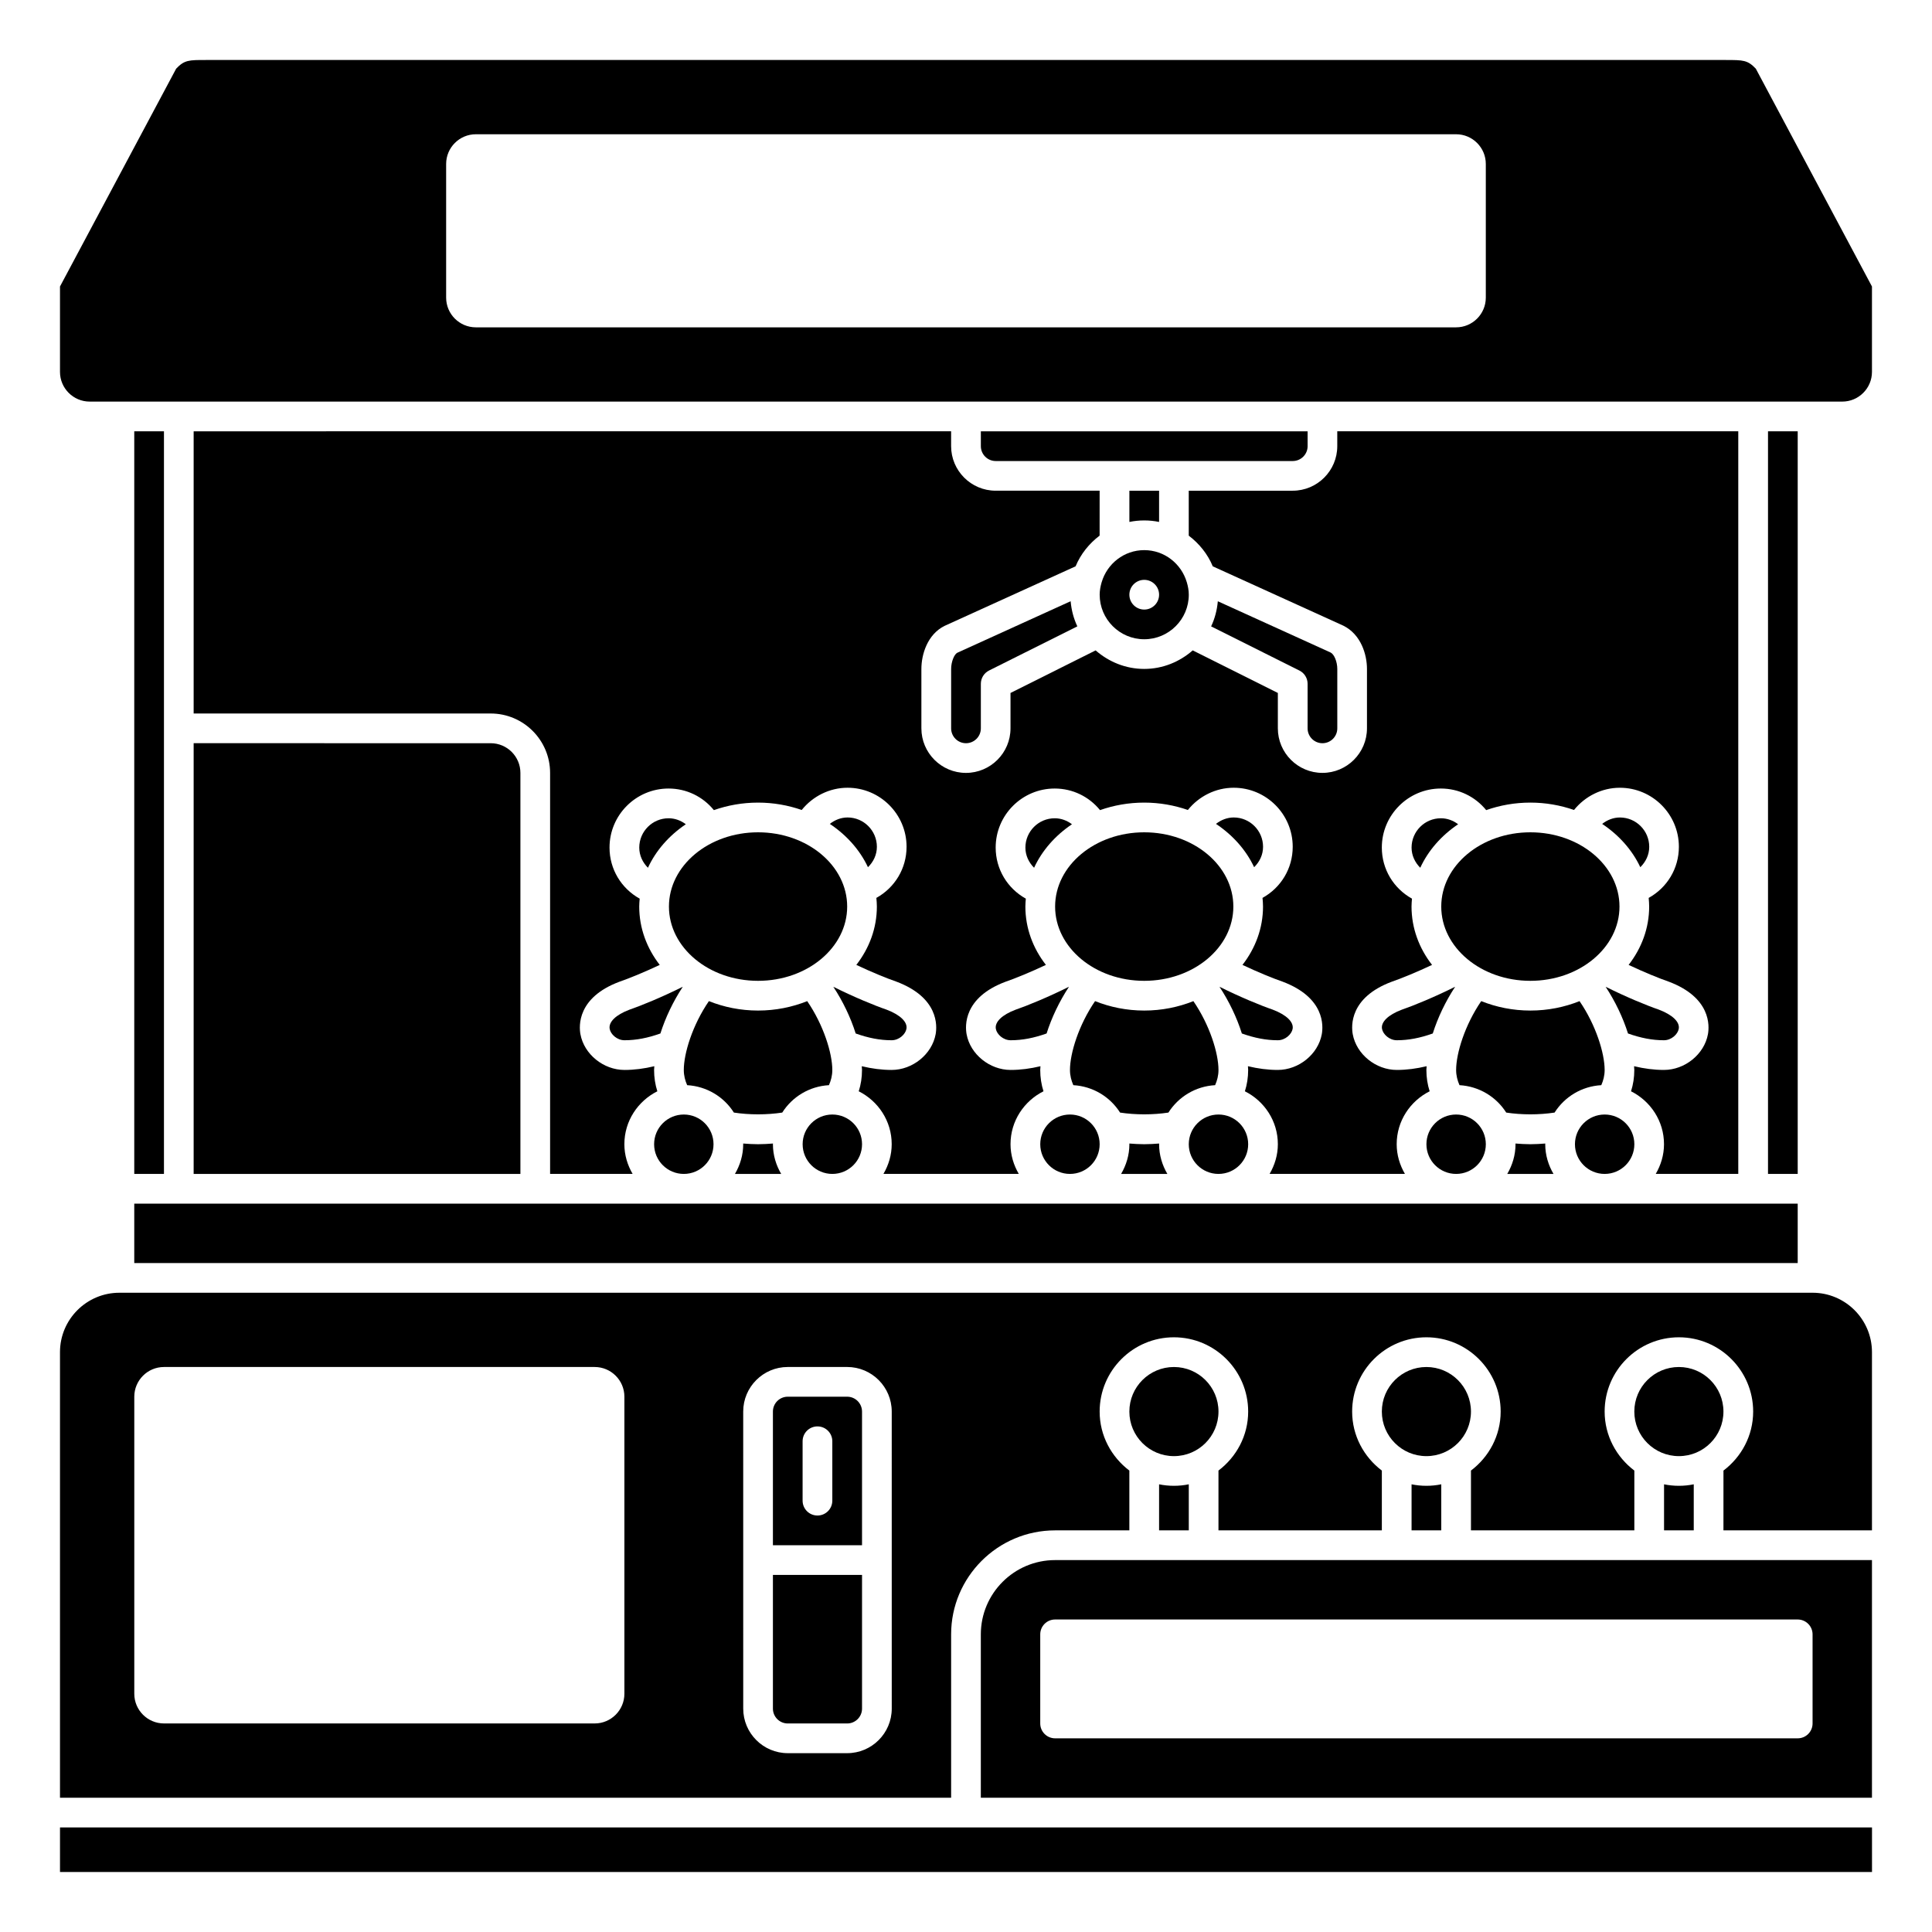
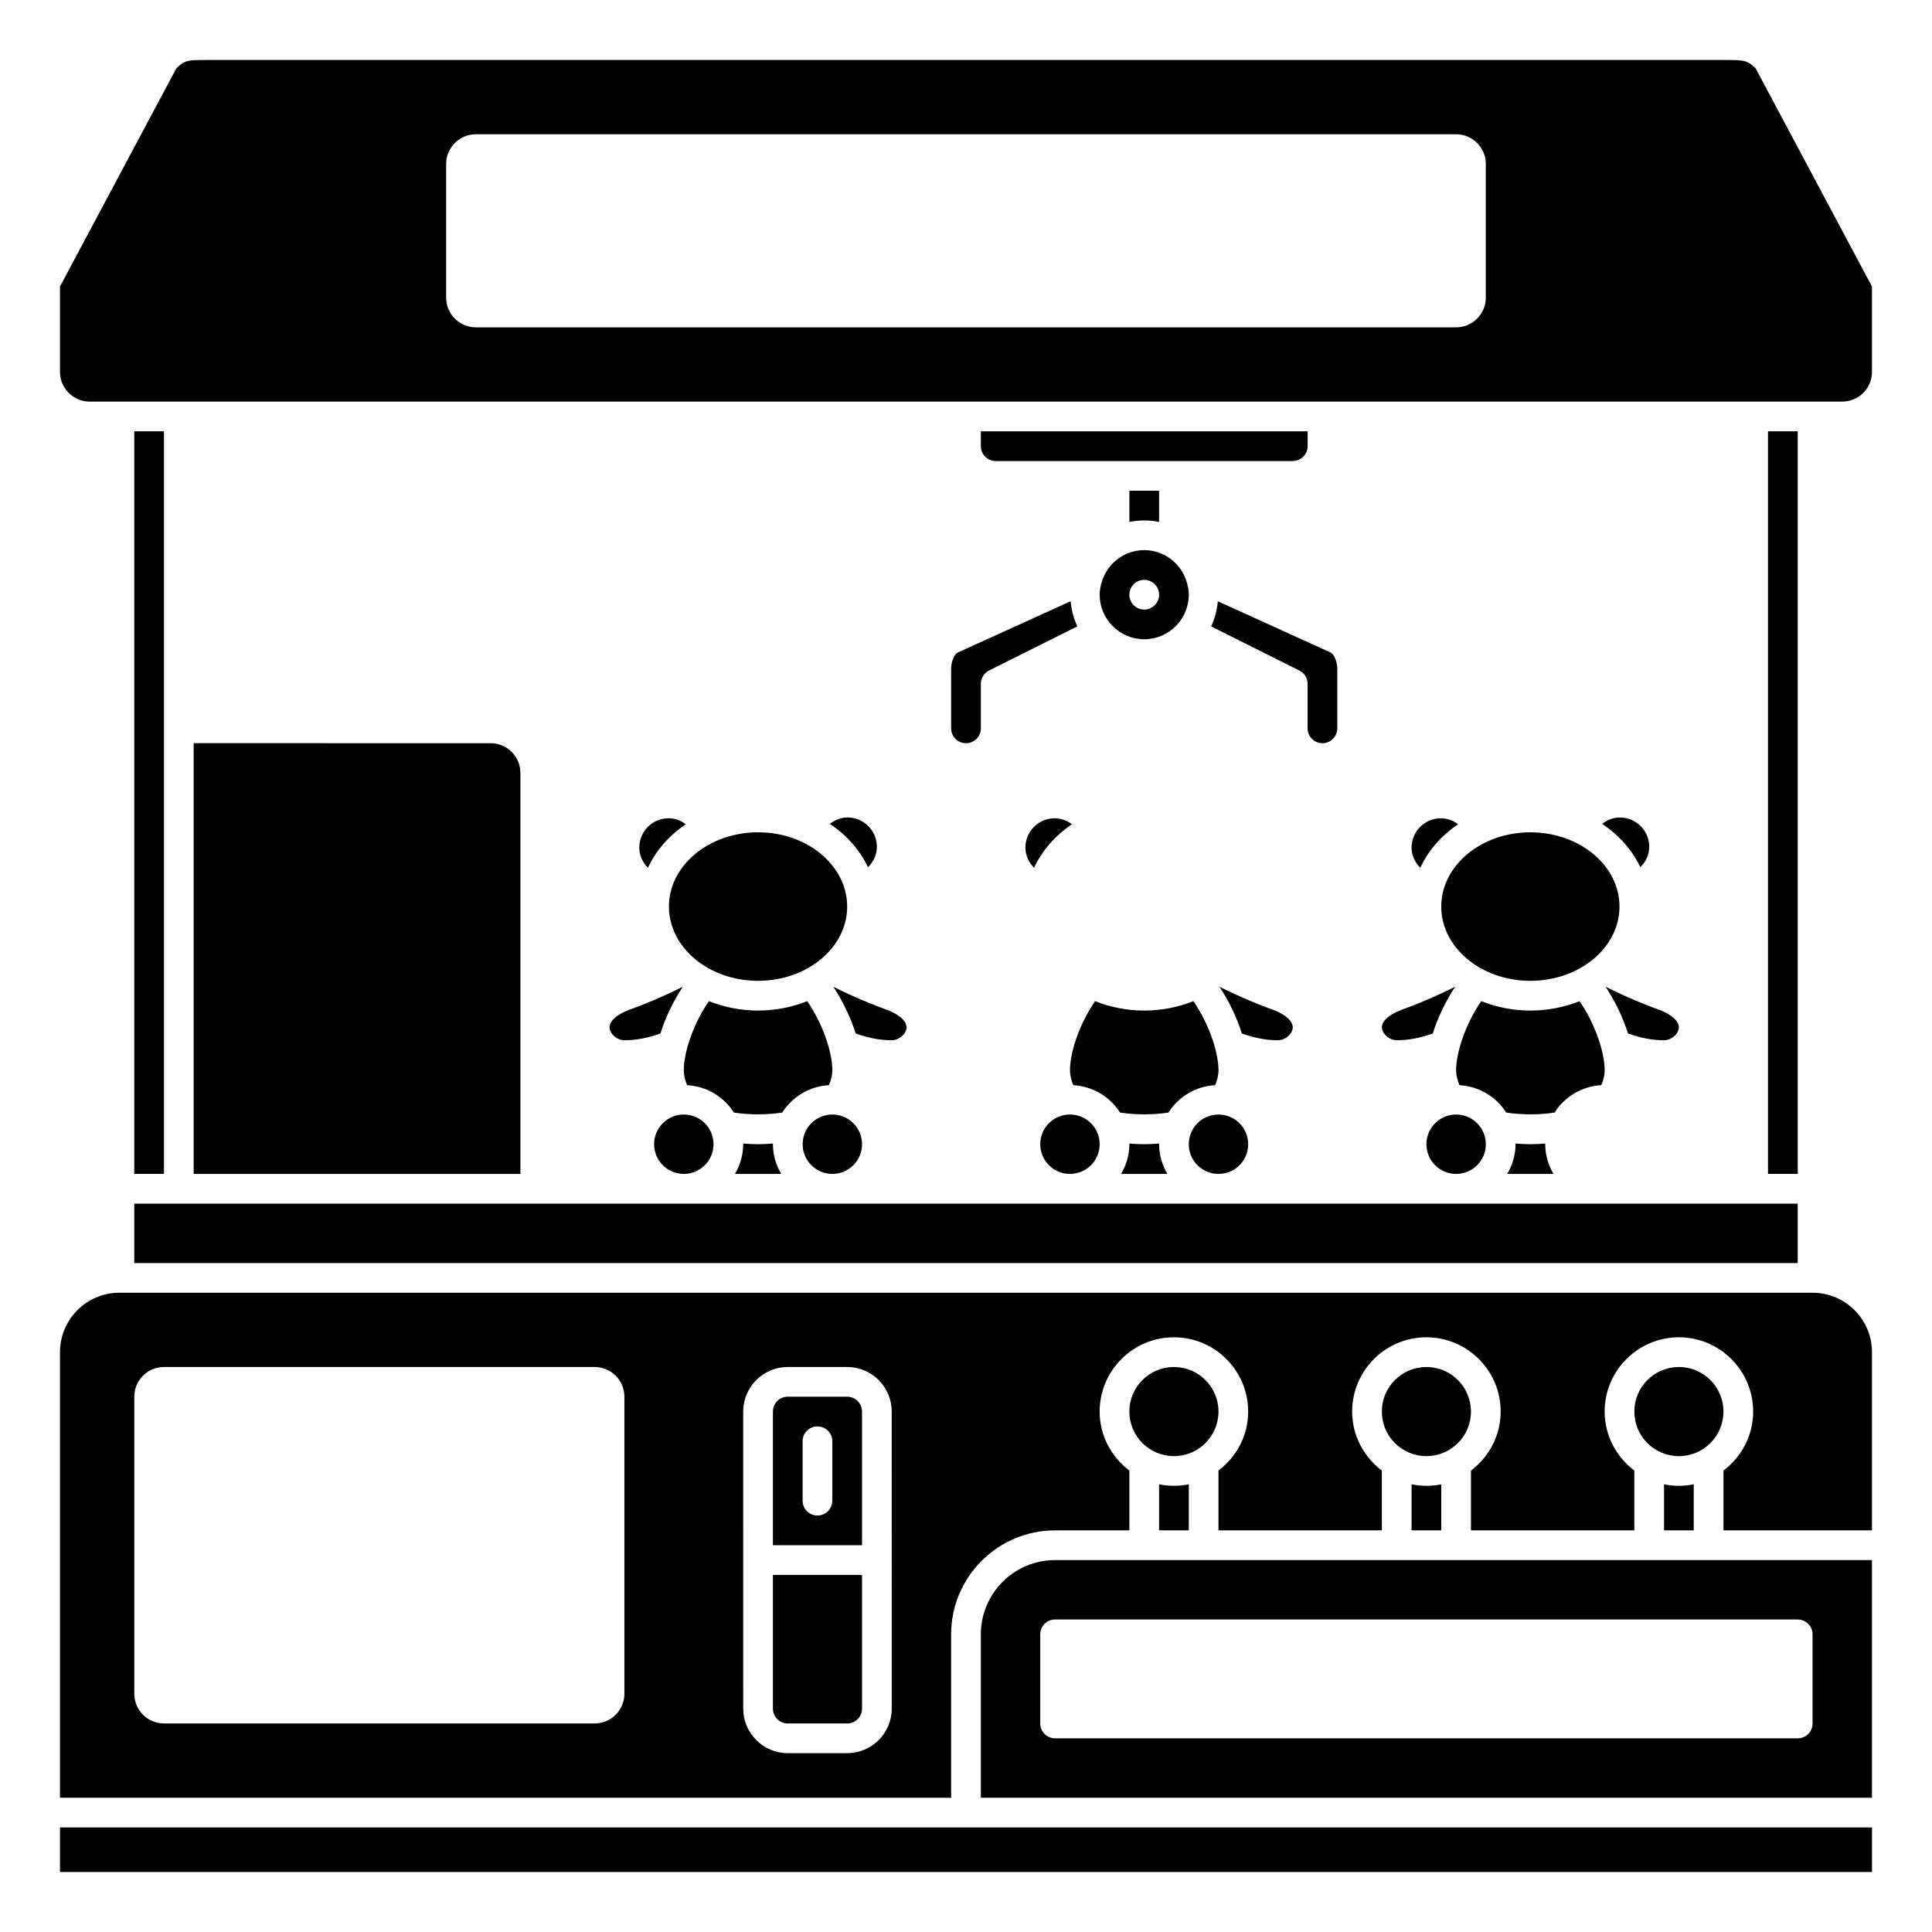
<svg xmlns="http://www.w3.org/2000/svg" fill="#000000" width="800px" height="800px" version="1.1" viewBox="144 144 512 512">
  <g>
    <path d="m451.17 282.32v-8.27h-7.871v8.27c1.27-0.262 2.586-0.398 3.934-0.398 1.348 0 2.664 0.137 3.938 0.398z" />
    <path d="m490.53 262.24v-3.938h-86.594v3.938c0 2.172 1.762 3.938 3.938 3.938h78.719c2.172 0 3.938-1.766 3.938-3.938z" />
    <path d="m435.96 298.27c-0.012 0.031-0.016 0.062-0.031 0.094-0.293 1.035-0.504 2.106-0.504 3.234 0 6.512 5.297 11.809 11.809 11.809s11.809-5.297 11.809-11.809c0-1.129-0.207-2.199-0.508-3.234-0.012-0.031-0.02-0.062-0.031-0.098-1.449-4.883-5.926-8.477-11.27-8.477s-9.824 3.594-11.273 8.48zm11.273-0.605c2.172 0 3.938 1.762 3.938 3.938 0 2.172-1.762 3.938-3.938 3.938-2.172 0-3.938-1.762-3.938-3.938 0-2.176 1.766-3.938 3.938-3.938z" />
    <path d="m179.58 462.98h440.83v15.742h-440.83z" />
-     <path d="m195.32 258.3v74.785h78.719c8.684 0 15.742 7.062 15.742 15.742v106.27h21.867c-1.348-2.324-2.184-4.988-2.184-7.871 0-6.152 3.582-11.438 8.738-14.023-0.566-1.77-0.863-3.652-0.863-5.656 0-0.316 0.047-0.66 0.062-0.988-2.68 0.641-5.281 0.988-7.906 0.988-5.578 0-10.707-4.164-11.676-9.473-0.402-2.199-0.84-9.703 10.285-13.887 2.598-0.891 6.641-2.547 10.734-4.477-3.426-4.41-5.438-9.734-5.438-15.461 0-0.707 0.062-1.402 0.121-2.098-4.871-2.711-7.992-7.785-7.992-13.543 0-8.625 7.016-15.641 15.641-15.641 4.758 0 9.098 2.141 12.016 5.723 3.621-1.273 7.566-1.992 11.703-1.992 4.09 0 7.984 0.707 11.574 1.953 2.93-3.644 7.379-5.891 12.145-5.891 8.629 0 15.641 7.016 15.641 15.641 0 5.769-3.125 10.844-8.004 13.551 0.07 0.758 0.133 1.523 0.133 2.297 0 5.727-2.012 11.047-5.445 15.461 4.086 1.926 8.109 3.574 10.621 4.434 11.238 4.227 10.801 11.73 10.402 13.93-0.969 5.309-6.098 9.473-11.676 9.473-2.621 0-5.223-0.348-7.902-0.988 0.016 0.328 0.062 0.672 0.062 0.988 0 2.004-0.301 3.891-0.867 5.656 5.156 2.59 8.738 7.871 8.738 14.023 0 2.883-0.836 5.547-2.188 7.871h35.863c-1.352-2.324-2.188-4.988-2.188-7.871 0-6.152 3.582-11.438 8.738-14.023-0.566-1.77-0.863-3.652-0.863-5.656 0-0.316 0.047-0.66 0.062-0.988-2.68 0.641-5.281 0.988-7.902 0.988-5.578 0-10.707-4.164-11.676-9.473-0.402-2.199-0.84-9.703 10.285-13.887 2.598-0.891 6.641-2.547 10.734-4.477-3.43-4.41-5.441-9.734-5.441-15.461 0-0.707 0.062-1.402 0.121-2.098-4.871-2.711-7.992-7.785-7.992-13.543 0-8.625 7.016-15.641 15.641-15.641 4.758 0 9.098 2.141 12.016 5.723 3.621-1.273 7.566-1.992 11.703-1.992 4.09 0 7.984 0.707 11.574 1.953 2.93-3.644 7.379-5.891 12.145-5.891 8.629 0 15.641 7.016 15.641 15.641 0 5.769-3.125 10.844-8.004 13.551 0.07 0.758 0.133 1.523 0.133 2.297 0 5.727-2.012 11.047-5.445 15.461 4.086 1.926 8.109 3.574 10.621 4.434 11.238 4.227 10.801 11.73 10.402 13.93-0.969 5.309-6.098 9.473-11.672 9.473-2.621 0-5.223-0.348-7.902-0.988 0.012 0.328 0.059 0.672 0.059 0.988 0 2.004-0.301 3.891-0.867 5.656 5.156 2.59 8.738 7.871 8.738 14.023 0 2.883-0.836 5.547-2.188 7.871h35.863c-1.352-2.324-2.184-4.988-2.184-7.871 0-6.152 3.582-11.438 8.738-14.023-0.57-1.77-0.867-3.652-0.867-5.656 0-0.316 0.047-0.66 0.062-0.988-2.68 0.641-5.281 0.988-7.902 0.988-5.578 0-10.707-4.164-11.676-9.473-0.402-2.199-0.84-9.703 10.285-13.887 2.598-0.891 6.641-2.547 10.734-4.477-3.43-4.41-5.441-9.734-5.441-15.461 0-0.707 0.062-1.402 0.121-2.098-4.871-2.711-7.992-7.785-7.992-13.543 0-8.625 7.016-15.641 15.641-15.641 4.758 0 9.098 2.141 12.016 5.723 3.625-1.273 7.566-1.992 11.703-1.992 4.09 0 7.984 0.707 11.574 1.953 2.934-3.644 7.375-5.887 12.148-5.887 8.625 0 15.641 7.016 15.641 15.641 0 5.769-3.125 10.844-8.004 13.551 0.066 0.754 0.129 1.52 0.129 2.293 0 5.727-2.012 11.047-5.445 15.461 4.086 1.926 8.109 3.574 10.621 4.434 11.238 4.227 10.801 11.73 10.402 13.93-0.969 5.312-6.098 9.473-11.676 9.473-2.621 0-5.223-0.348-7.902-0.988 0.016 0.328 0.062 0.672 0.062 0.988 0 2.004-0.301 3.891-0.867 5.656 5.156 2.59 8.738 7.871 8.738 14.023 0 2.883-0.836 5.547-2.188 7.871h21.871v-196.8h-106.27v3.938c0 6.512-5.297 11.809-11.809 11.809h-27.551v11.91c2.773 2.102 5.016 4.871 6.367 8.133l34.625 15.738c4.641 2.316 6.238 7.602 6.238 11.449v15.742c0 6.512-5.297 11.809-11.809 11.809-6.512 0-11.809-5.297-11.809-11.809v-9.375l-22.559-11.281c-3.457 3.023-7.922 4.914-12.863 4.914-4.941 0-9.406-1.895-12.867-4.91l-22.559 11.281v9.375c0 6.512-5.297 11.809-11.809 11.809-6.512 0-11.809-5.297-11.809-11.809v-15.742c0-3.848 1.598-9.137 6.113-11.395l34.754-15.801c1.355-3.258 3.59-6.031 6.367-8.133l0.004-11.906h-27.551c-6.512 0-11.809-5.297-11.809-11.809v-3.938z" />
    <path d="m179.58 258.3h7.871v196.8h-7.871z" />
    <path d="m578.7 373.82c1.438-1.41 2.363-3.289 2.363-5.41 0-4.281-3.488-7.769-7.769-7.769-1.742 0-3.371 0.656-4.707 1.703 4.438 2.953 7.961 6.898 10.113 11.477z" />
    <path d="m573.18 384.25c0 10.871-10.574 19.68-23.617 19.68-13.043 0-23.617-8.809-23.617-19.68 0-10.867 10.574-19.68 23.617-19.68 13.043 0 23.617 8.812 23.617 19.68" />
    <path d="m568.36 431.58c0.527-1.215 0.887-2.512 0.887-4.027 0-4.43-2.32-11.93-6.652-18.242-3.973 1.59-8.379 2.496-13.027 2.496-4.648 0-9.055-0.91-13.027-2.5-4.328 6.316-6.652 13.816-6.652 18.246 0 1.516 0.363 2.812 0.891 4.027 5.215 0.301 9.742 3.098 12.383 7.262 4.074 0.625 8.742 0.625 12.816 0 2.641-4.164 7.164-6.969 12.383-7.262z" />
    <path d="m624.35 486.59h-448.71c-8.684 0-15.742 7.062-15.742 15.742v118.08h236.16v-43.297c0-15.188 12.363-27.551 27.551-27.551h19.68v-15.848c-4.75-3.598-7.871-9.242-7.871-15.641 0-10.852 8.828-19.68 19.68-19.68 10.852 0 19.68 8.828 19.68 19.68 0 6.402-3.121 12.047-7.871 15.641v15.848h43.297v-15.848c-4.75-3.598-7.871-9.242-7.871-15.641 0-10.852 8.828-19.68 19.68-19.68s19.68 8.828 19.68 19.68c0 6.402-3.121 12.047-7.871 15.641v15.848h43.297v-15.848c-4.75-3.598-7.871-9.242-7.871-15.641 0-10.852 8.828-19.68 19.68-19.68 10.852 0 19.68 8.828 19.68 19.68 0 6.402-3.121 12.047-7.871 15.641l-0.004 15.848h39.359v-47.23c0-8.684-7.059-15.746-15.742-15.746zm-314.88 106.27c0 4.34-3.531 7.871-7.871 7.871h-114.14c-4.34 0-7.871-3.531-7.871-7.871v-78.719c0-4.34 3.531-7.871 7.871-7.871h114.14c4.34 0 7.871 3.531 7.871 7.871zm70.852 3.938c0 6.512-5.297 11.809-11.809 11.809h-15.742c-6.512 0-11.809-5.297-11.809-11.809l-0.004-78.723c0-6.512 5.297-11.809 11.809-11.809h15.742c6.512 0 11.809 5.297 11.809 11.809z" />
    <path d="m555.69 455.1c-1.355-2.328-2.188-4.992-2.188-7.871 0-0.062 0.02-0.121 0.02-0.184-1.297 0.098-2.598 0.184-3.957 0.184s-2.66-0.086-3.957-0.184c0 0.062 0.02 0.121 0.02 0.184 0 2.883-0.836 5.547-2.188 7.871z" />
    <path d="m397.69 316.99c-0.82 0.418-1.629 2.406-1.629 4.289v15.742c0 2.172 1.762 3.938 3.938 3.938 2.172 0 3.938-1.762 3.938-3.938v-11.809c0-1.492 0.844-2.856 2.176-3.523l23.395-11.699c-0.977-2.051-1.566-4.293-1.777-6.66z" />
    <path d="m494.46 340.96c2.172 0 3.938-1.762 3.938-3.938v-15.742c0-1.887-0.809-3.871-1.758-4.348l-29.902-13.59c-0.211 2.367-0.805 4.609-1.777 6.66l23.395 11.699c1.328 0.66 2.172 2.023 2.172 3.516v11.809c0 2.172 1.762 3.934 3.934 3.934z" />
    <path d="m525.85 360.85c-4.281 0-7.769 3.488-7.769 7.769 0 2.09 0.902 3.945 2.301 5.348 2.121-4.59 5.621-8.559 10.039-11.531-1.301-0.984-2.867-1.586-4.57-1.586z" />
    <path d="m403.93 577.12v43.297h236.16v-62.977h-216.48c-10.852 0-19.68 8.828-19.68 19.68zm220.42 0v23.617c0 2.172-1.762 3.938-3.938 3.938h-196.8c-2.172 0-3.938-1.762-3.938-3.938v-23.617c0-2.172 1.762-3.938 3.938-3.938h196.8c2.172 0.004 3.938 1.766 3.938 3.938z" />
    <path d="m466.91 518.08c0 6.523-5.285 11.809-11.809 11.809-6.519 0-11.809-5.285-11.809-11.809 0-6.519 5.289-11.809 11.809-11.809 6.523 0 11.809 5.289 11.809 11.809" />
    <path d="m533.82 518.08c0 6.523-5.289 11.809-11.809 11.809-6.523 0-11.809-5.285-11.809-11.809 0-6.519 5.285-11.809 11.809-11.809 6.519 0 11.809 5.289 11.809 11.809" />
    <path d="m368.51 514.14h-15.742c-2.172 0-3.938 1.762-3.938 3.938v35.426h23.617v-35.426c-0.004-2.176-1.766-3.938-3.938-3.938zm-3.938 27.551c0 2.176-1.758 3.938-3.938 3.938-2.176 0-3.938-1.758-3.938-3.938v-15.742c0-2.176 1.758-3.938 3.938-3.938 2.176 0 3.938 1.758 3.938 3.938z" />
    <path d="m159.9 628.29h480.2v11.809h-480.2z" />
    <path d="m451.17 537.36v12.203h7.871v-12.207c-1.273 0.262-2.59 0.398-3.938 0.398-1.344 0-2.664-0.137-3.934-0.395z" />
    <path d="m348.83 596.8c0 2.172 1.762 3.938 3.938 3.938h15.742c2.172 0 3.938-1.762 3.938-3.938v-35.426h-23.617z" />
    <path d="m600.73 518.08c0 6.523-5.285 11.809-11.809 11.809-6.519 0-11.809-5.285-11.809-11.809 0-6.519 5.289-11.809 11.809-11.809 6.523 0 11.809 5.289 11.809 11.809" />
    <path d="m584.99 537.36v12.203h7.871v-12.207c-1.27 0.262-2.59 0.398-3.938 0.398-1.344 0-2.664-0.137-3.934-0.395z" />
    <path d="m518.08 537.36v12.203h7.871v-12.207c-1.27 0.262-2.59 0.398-3.934 0.398-1.348 0-2.664-0.137-3.938-0.395z" />
    <path d="m305.57 416.66c0.258 1.43 1.938 3.016 3.926 3.016 3.094 0 6.113-0.586 9.52-1.793 1.328-4.207 3.387-8.512 5.906-12.344-0.008-0.004-0.016-0.012-0.023-0.016-5.398 2.691-10.934 4.973-14.133 6.07-3.539 1.336-5.527 3.242-5.195 5.066z" />
    <path d="m364.86 405.54c2.523 3.828 4.582 8.137 5.906 12.344 3.414 1.207 6.426 1.793 9.52 1.793 1.992 0 3.668-1.586 3.93-3.016 0.332-1.824-1.656-3.731-5.316-5.113-3.102-1.059-8.625-3.332-14.02-6.027-0.004 0.008-0.012 0.012-0.02 0.02z" />
    <path d="m368.51 384.25c0 10.871-10.574 19.68-23.617 19.68s-23.617-8.809-23.617-19.68c0-10.867 10.574-19.68 23.617-19.68s23.617 8.812 23.617 19.68" />
    <path d="m374.02 373.82c1.438-1.41 2.363-3.289 2.363-5.41 0-4.285-3.488-7.773-7.769-7.773-1.742 0-3.371 0.656-4.707 1.703 4.438 2.957 7.965 6.902 10.113 11.48z" />
    <path d="m321.18 360.85c-4.281 0-7.769 3.488-7.769 7.769 0 2.09 0.902 3.945 2.301 5.348 2.121-4.59 5.621-8.559 10.039-11.531-1.305-0.984-2.871-1.586-4.57-1.586z" />
    <path d="m351.02 455.1c-1.355-2.324-2.188-4.988-2.188-7.871 0-0.062 0.02-0.121 0.02-0.184-1.297 0.098-2.598 0.184-3.957 0.184s-2.66-0.086-3.957-0.184c0 0.062 0.02 0.121 0.02 0.184 0 2.883-0.836 5.547-2.188 7.871z" />
    <path d="m363.68 431.58c0.527-1.215 0.891-2.512 0.891-4.027 0-4.43-2.32-11.93-6.652-18.242-3.977 1.59-8.379 2.496-13.027 2.496-4.648 0-9.055-0.91-13.027-2.5-4.332 6.316-6.652 13.816-6.652 18.246 0 1.516 0.363 2.812 0.891 4.027 5.215 0.301 9.742 3.098 12.383 7.262 4.074 0.625 8.742 0.625 12.816 0 2.637-4.164 7.164-6.969 12.379-7.262z" />
    <path d="m195.32 455.1h86.594v-106.27c0-4.34-3.531-7.871-7.871-7.871l-78.723-0.004z" />
    <path d="m569.53 405.54c2.523 3.828 4.582 8.137 5.906 12.344 3.414 1.203 6.426 1.793 9.52 1.793 1.992 0 3.668-1.586 3.93-3.016 0.332-1.824-1.656-3.731-5.316-5.113-3.102-1.059-8.625-3.332-14.02-6.027-0.004 0.008-0.012 0.012-0.02 0.02z" />
    <path d="m612.54 258.3h7.871v196.8h-7.871z" />
    <path d="m474.78 447.23c0 4.348-3.523 7.871-7.871 7.871s-7.871-3.523-7.871-7.871c0-4.348 3.523-7.871 7.871-7.871s7.871 3.523 7.871 7.871" />
    <path d="m333.09 447.23c0 4.348-3.523 7.871-7.871 7.871s-7.871-3.523-7.871-7.871c0-4.348 3.523-7.871 7.871-7.871s7.871 3.523 7.871 7.871" />
    <path d="m372.45 447.23c0 4.348-3.523 7.871-7.871 7.871-4.348 0-7.871-3.523-7.871-7.871 0-4.348 3.523-7.871 7.871-7.871 4.348 0 7.871 3.523 7.871 7.871" />
    <path d="m609.31 162.2c-2.191-2.309-3.367-2.289-7.949-2.301h-402.73c-4.586-0.004-5.758-0.008-7.949 2.301l-30.785 57.723v22.633c0 4.34 3.531 7.871 7.871 7.871h464.45c4.34 0 7.871-3.531 7.871-7.871v-22.633zm-71.555 60.676c0 4.34-3.531 7.871-7.871 7.871h-259.78c-4.34 0-7.871-3.531-7.871-7.871v-35.426c0-4.34 3.531-7.871 7.871-7.871h259.78c4.34 0 7.871 3.531 7.871 7.871z" />
    <path d="m466.02 431.58c0.527-1.215 0.891-2.512 0.891-4.027 0-4.43-2.32-11.93-6.652-18.242-3.973 1.59-8.379 2.496-13.027 2.496-4.648 0-9.055-0.91-13.027-2.5-4.332 6.316-6.652 13.816-6.652 18.246 0 1.516 0.363 2.812 0.891 4.027 5.215 0.301 9.742 3.098 12.383 7.262 4.074 0.625 8.742 0.625 12.816 0 2.641-4.164 7.164-6.969 12.379-7.262z" />
    <path d="m435.42 447.23c0 4.348-3.523 7.871-7.871 7.871-4.348 0-7.871-3.523-7.871-7.871 0-4.348 3.523-7.871 7.871-7.871 4.348 0 7.871 3.523 7.871 7.871" />
-     <path d="m470.85 384.25c0 10.871-10.574 19.68-23.617 19.68s-23.617-8.809-23.617-19.68c0-10.867 10.574-19.68 23.617-19.68s23.617 8.812 23.617 19.68" />
-     <path d="m577.12 447.23c0 4.348-3.523 7.871-7.871 7.871s-7.871-3.523-7.871-7.871c0-4.348 3.523-7.871 7.871-7.871s7.871 3.523 7.871 7.871" />
    <path d="m423.51 360.85c-4.281 0-7.769 3.488-7.769 7.769 0 2.09 0.902 3.945 2.301 5.348 2.121-4.59 5.621-8.559 10.039-11.531-1.305-0.984-2.871-1.586-4.57-1.586z" />
    <path d="m510.25 416.66c0.262 1.43 1.938 3.016 3.93 3.016 3.094 0 6.113-0.586 9.52-1.793 1.328-4.207 3.387-8.512 5.906-12.344-0.008-0.004-0.016-0.012-0.023-0.016-5.398 2.691-10.934 4.973-14.133 6.07-3.543 1.336-5.531 3.242-5.199 5.066z" />
    <path d="m537.76 447.23c0 4.348-3.523 7.871-7.871 7.871-4.348 0-7.871-3.523-7.871-7.871 0-4.348 3.523-7.871 7.871-7.871 4.348 0 7.871 3.523 7.871 7.871" />
    <path d="m453.36 455.1c-1.355-2.324-2.188-4.988-2.188-7.871 0-0.062 0.02-0.121 0.02-0.184-1.297 0.098-2.598 0.184-3.957 0.184s-2.66-0.086-3.957-0.184c0 0.062 0.02 0.121 0.02 0.184 0 2.883-0.836 5.547-2.188 7.871z" />
-     <path d="m476.36 373.82c1.438-1.41 2.363-3.289 2.363-5.41 0-4.285-3.488-7.773-7.769-7.773-1.742 0-3.371 0.656-4.707 1.703 4.438 2.957 7.965 6.902 10.113 11.48z" />
-     <path d="m407.91 416.66c0.258 1.43 1.938 3.016 3.93 3.016 3.094 0 6.113-0.586 9.52-1.793 1.328-4.207 3.387-8.512 5.906-12.344-0.008-0.004-0.016-0.012-0.023-0.016-5.398 2.691-10.934 4.973-14.133 6.07-3.543 1.336-5.531 3.242-5.199 5.066z" />
    <path d="m467.2 405.54c2.523 3.828 4.582 8.137 5.906 12.344 3.414 1.207 6.43 1.793 9.523 1.793 1.992 0 3.668-1.586 3.93-3.016 0.332-1.824-1.656-3.731-5.316-5.113-3.102-1.059-8.625-3.332-14.02-6.027-0.008 0.008-0.016 0.012-0.023 0.02z" />
  </g>
</svg>